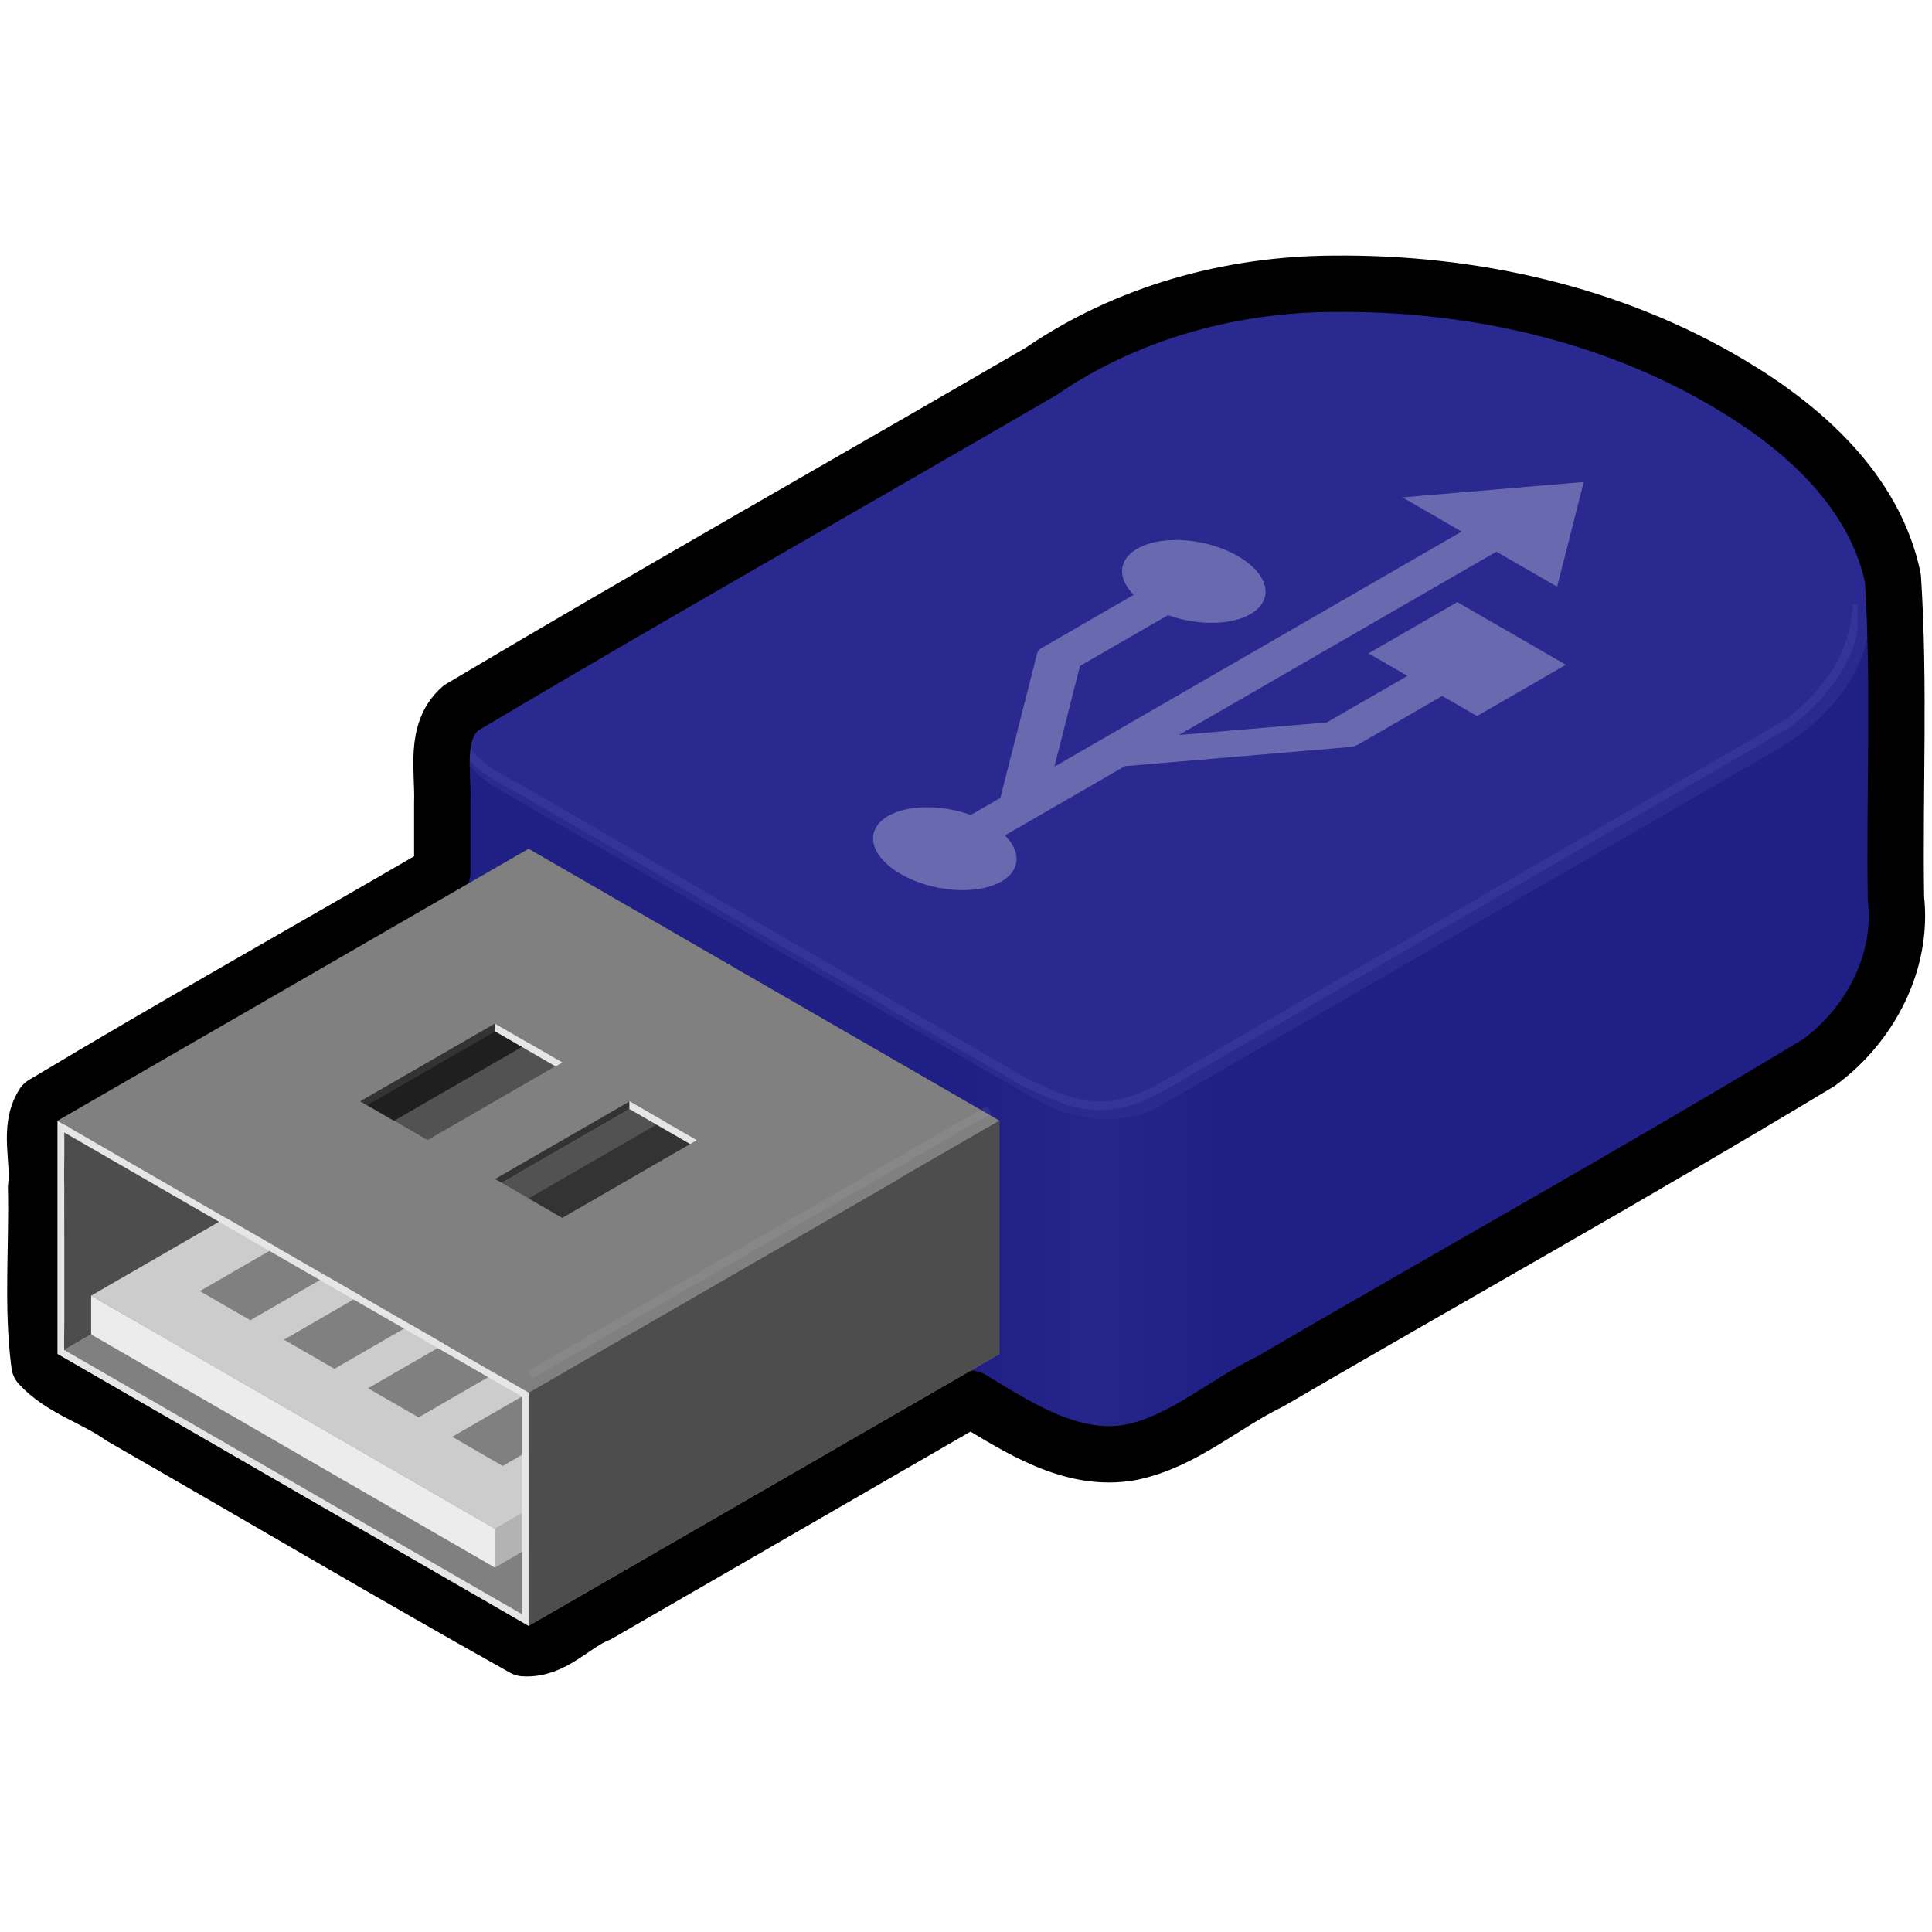
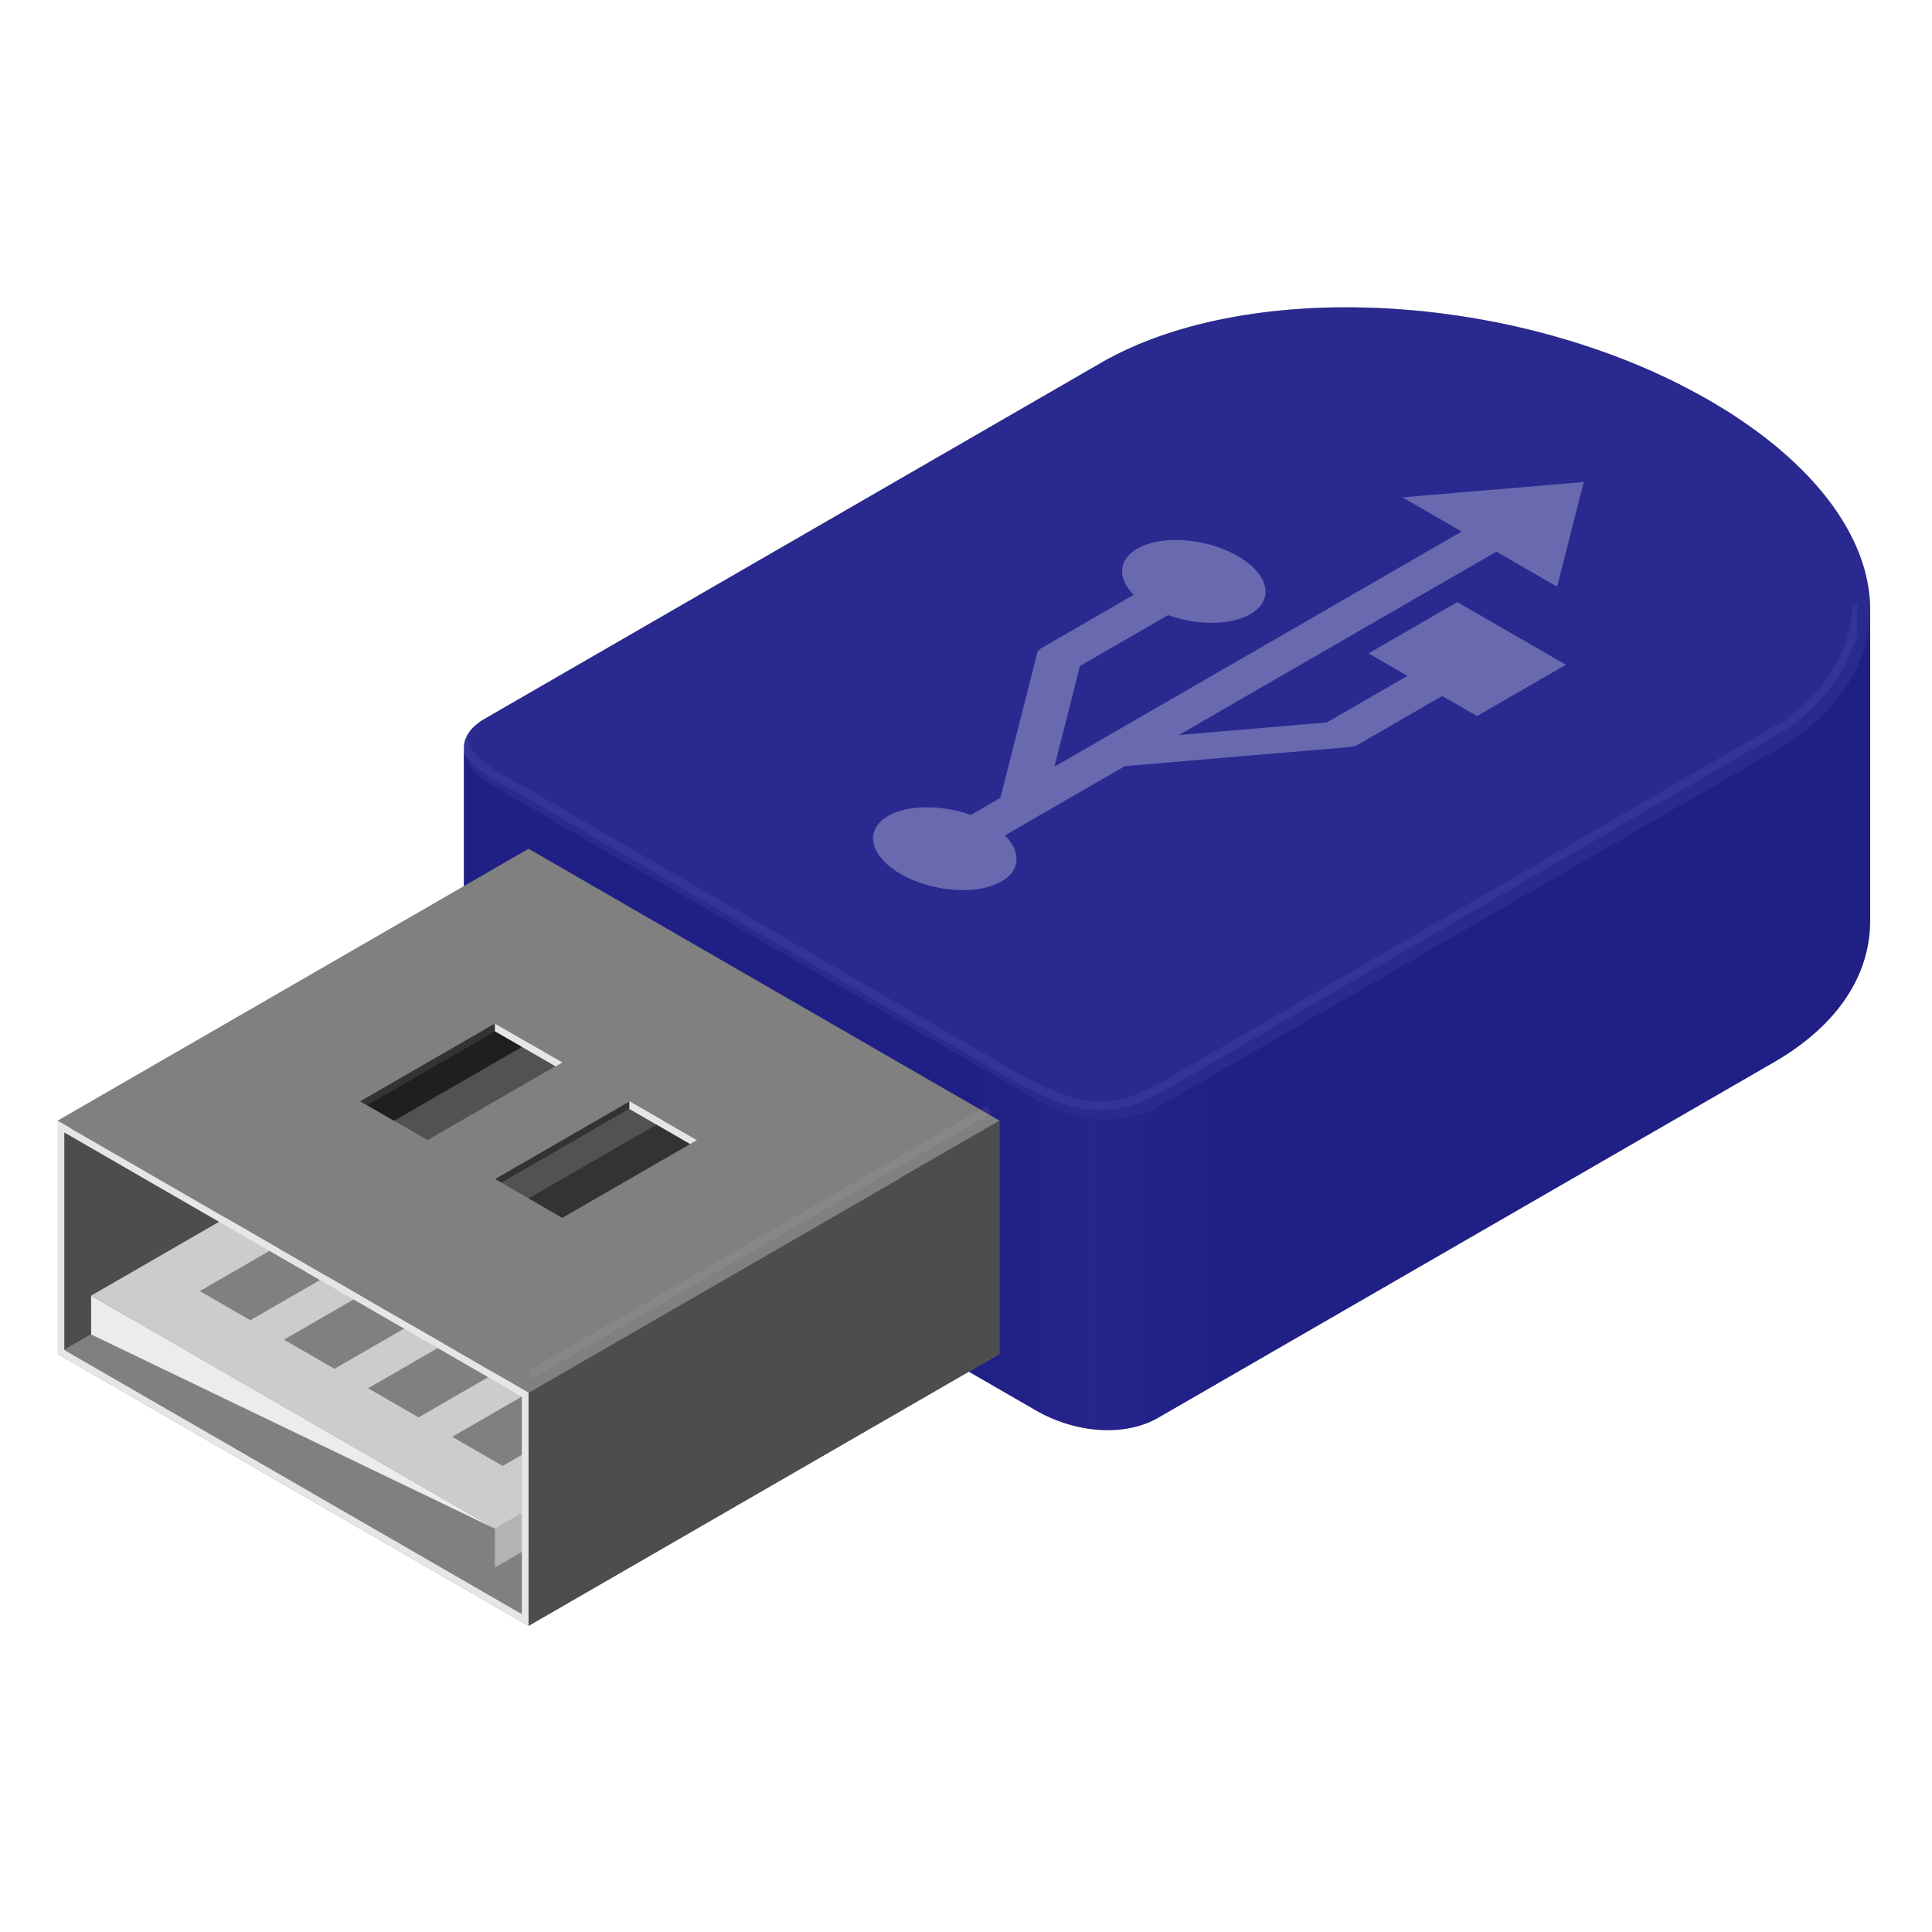
<svg xmlns="http://www.w3.org/2000/svg" viewBox="0 0 48 48" version="1.0">
  <defs>
    <filter id="c">
      <feGaussianBlur stdDeviation="2.199" />
    </filter>
    <filter id="d">
      <feGaussianBlur stdDeviation=".853" />
    </filter>
    <linearGradient id="a" y2="781.13" gradientUnits="userSpaceOnUse" x2="368.22" gradientTransform="matrix(.054 0 0 .054 10.624 -11.637)" y1="781.13" x1="245.5">
      <stop offset="0" stop-color="#fff" stop-opacity="0" />
      <stop offset=".5" stop-color="#fff" />
      <stop offset="1" stop-color="#999" />
    </linearGradient>
    <clipPath id="b">
      <path d="M416.19 353.72c-2.28.02-4.56.06-6.81.12-.8.03-1.59.07-2.38.1-1.88.07-3.76.14-5.62.25l-.63.03-1.41.09c-1.03.07-2.06.15-3.09.22-2.44.18-4.87.39-7.28.63-2.96.29-5.91.62-8.81 1-1 .13-1.98.26-2.97.4-.46.07-.92.12-1.38.19-.4.06-.79.13-1.19.19-1.04.16-2.09.3-3.12.47-.17.02-.33.06-.5.09-.72.12-1.44.25-2.16.38-.47.08-.96.16-1.43.24-.06.01-.11.03-.16.04-2.68.48-5.35.99-7.97 1.56l-.4.09c-.69.15-1.39.32-2.07.47-1.04.24-2.09.5-3.12.75-.69.17-1.38.33-2.07.5-.31.08-.62.17-.93.25-.64.17-1.27.33-1.91.5-.7.19-1.4.37-2.09.56-.03.01-.06.03-.1.04-.28.07-.56.16-.84.24-1.95.56-3.88 1.12-5.78 1.72-.62.2-1.23.4-1.85.6-1.03.34-2.07.68-3.09 1.03-.91.31-1.82.64-2.72.97-.62.22-1.23.46-1.84.69-.04.01-.09.01-.13.03-.93.35-1.86.69-2.78 1.06-1.19.47-2.39.94-3.56 1.44-.62.26-1.23.54-1.84.81-.37.16-.74.31-1.1.47-.51.23-1.02.48-1.53.72-.44.2-.9.38-1.34.59-.44.2-.88.42-1.31.63-1.16.55-2.29 1.11-3.41 1.68-.63.32-1.25.67-1.88 1-.48.26-.98.49-1.47.75-1.09.6-2.18 1.2-3.24 1.81-.01 0-280.54 162.04-280.54 162.04-.402.23-.804.47-1.184.72-.378.23-.74.47-1.094.71-.356.25-.7.5-1.031.75-.327.25-.635.5-.937.75-.306.26-.595.52-.875.79-.217.2-.455.41-.657.62-.054.06-.102.13-.156.19-.235.25-.473.46-.687.72-.246.28-.471.61-.688.9-.017.03-.046.04-.062.06-.184.26-.337.5-.5.75-.177.28-.348.54-.5.82-.009.01.008.04 0 .06-.146.27-.283.54-.407.81-.009.02-.021.04-.031.07-.12.27-.245.53-.343.81-.102.28-.204.56-.282.84-.008.03.008.07 0 .09-.218.83-.351 1.66-.375 2.5v.13 141.78c-.081 6.3 5.222 13.07 15.719 19.13l244.97 141.43c18.56 10.72 40.93 12.08 55.84 3.47l280.66-162.03c29.64-17.11 44.04-40.13 44.03-64.72V493.19c.02-.86.01-1.7 0-2.57v-.09c-.02-.89-.04-1.79-.09-2.69-.04-.67-.1-1.35-.16-2.03l-.06-.65-.06-.6c-.02-.1-.02-.21-.04-.31-.1-.89-.23-1.79-.37-2.69v-.03c-.09-.59-.21-1.19-.31-1.78-.13-.7-.26-1.4-.41-2.09-.16-.75-.35-1.51-.53-2.25a69.882 69.882 0 00-.81-3.07c-.01-.03-.03-.06-.03-.09-.2-.66-.42-1.31-.63-1.97-.11-.34-.2-.69-.31-1.03-.05-.14-.11-.27-.16-.41-.22-.63-.45-1.27-.69-1.9-.1-.28-.2-.56-.31-.85-.35-.91-.73-1.8-1.12-2.71-.32-.74-.63-1.49-.97-2.22-.08-.18-.17-.36-.25-.54-.09-.19-.19-.39-.28-.59-.34-.7-.71-1.42-1.07-2.12-.46-.91-.94-1.82-1.43-2.72-.49-.88-.99-1.75-1.5-2.63-.02-.03-.05-.06-.07-.09-.32-.55-.66-1.11-1-1.66-.21-.35-.43-.71-.65-1.06-.15-.24-.32-.48-.47-.72-.43-.67-.86-1.33-1.31-2-.52-.77-1.05-1.55-1.6-2.31-.09-.13-.18-.27-.28-.41-.63-.88-1.3-1.74-1.97-2.62-.01-.02-.02-.05-.03-.07-.75-.98-1.54-1.98-2.34-2.96-.17-.21-.36-.42-.53-.63-.66-.8-1.32-1.58-2-2.37-.58-.68-1.18-1.36-1.79-2.04-.28-.32-.58-.64-.87-.96-.51-.57-1.03-1.13-1.56-1.69-.4-.43-.81-.86-1.22-1.28-.43-.45-.87-.9-1.31-1.35-.53-.53-1.09-1.06-1.63-1.59-1-.98-2.02-1.96-3.06-2.94-.75-.7-1.51-1.4-2.28-2.09-.3-.27-.6-.54-.91-.81-.13-.12-.27-.23-.4-.35-.55-.48-1.11-.96-1.66-1.44-.44-.37-.87-.75-1.31-1.12-1.12-.94-2.28-1.88-3.44-2.81-.93-.75-1.89-1.51-2.85-2.25-.25-.2-.52-.4-.78-.6-.82-.62-1.66-1.25-2.5-1.87-.41-.3-.83-.61-1.25-.91 0 0-.02.01-.03 0-1.26-.92-2.54-1.84-3.84-2.75-1.21-.84-2.44-1.67-3.69-2.5-.12-.08-.22-.17-.34-.25l-1.38-.9c-.91-.6-1.82-1.2-2.75-1.78-.31-.21-.65-.4-.97-.6-1.1-.69-2.21-1.35-3.34-2.03-1.45-.88-2.91-1.76-4.41-2.63-1.54-.88-3.09-1.76-4.65-2.62s-3.14-1.7-4.72-2.53c-.94-.49-1.87-.99-2.81-1.47-.66-.33-1.32-.67-1.97-1-.74-.37-1.48-.73-2.22-1.09-.87-.43-1.75-.87-2.63-1.29-.53-.25-1.06-.49-1.59-.74-1.1-.52-2.2-1.03-3.31-1.54-.32-.14-.63-.29-.94-.43-1.34-.61-2.68-1.2-4.03-1.79-.1-.04-.19-.08-.28-.12-1.58-.68-3.16-1.34-4.75-2-1.05-.43-2.11-.83-3.16-1.25-.65-.26-1.29-.53-1.94-.78-1.1-.43-2.2-.86-3.31-1.28-.6-.23-1.21-.46-1.81-.69-.88-.33-1.77-.65-2.66-.97-.84-.3-1.68-.61-2.53-.91-.65-.23-1.31-.46-1.97-.68-.13-.05-.27-.08-.4-.13-1.38-.47-2.75-.95-4.13-1.4-1.32-.44-2.64-.87-3.97-1.29-.19-.06-.39-.12-.59-.18-1.57-.5-3.14-.97-4.72-1.44-1.32-.39-2.64-.78-3.97-1.16-.45-.12-.89-.28-1.34-.4-1.26-.35-2.53-.7-3.78-1.03-1.55-.42-3.1-.83-4.66-1.22l-2.31-.6c-.78-.19-1.56-.37-2.35-.56-1.01-.24-2.04-.48-3.06-.72-.54-.12-1.08-.25-1.62-.37-1.28-.29-2.54-.57-3.82-.85l-.87-.18c-1.52-.32-3.04-.64-4.56-.94-.06-.01-.11-.02-.16-.03-1.57-.31-3.14-.59-4.72-.88-1.18-.21-2.35-.42-3.53-.62-.4-.07-.79-.15-1.19-.22-.43-.08-.87-.15-1.31-.22-1.15-.19-2.29-.38-3.44-.56-.68-.11-1.35-.21-2.03-.32-.89-.13-1.79-.24-2.69-.37-.93-.13-1.87-.28-2.81-.41-.65-.08-1.29-.16-1.94-.25-1.57-.2-3.14-.38-4.71-.56-1.58-.18-3.15-.37-4.72-.53-1.67-.17-3.37-.32-5.04-.47-.41-.04-.83-.06-1.24-.09-1.4-.12-2.8-.25-4.19-.35-1.79-.12-3.56-.24-5.35-.34h-.09c-.99-.06-1.98-.11-2.97-.16-.08 0-.16.01-.25 0-1.47-.06-2.94-.13-4.41-.18-1.06-.04-2.15-.07-3.21-.1l-1.47-.03c-1.31-.02-2.6-.05-3.91-.06-1.79-.02-3.56-.02-5.34 0z" opacity=".8" fill-rule="evenodd" />
    </clipPath>
  </defs>
  <path d="M33.301 7.636c-2.264.019-4.377.472-5.956 1.384L12.059 17.85c-.353.204-.53.451-.535.713v7.726c-.004.343.285.711.857 1.041l13.348 7.707c1.011.584 2.23.658 3.042.189l15.292-8.829c1.615-.932 2.401-2.187 2.4-3.526v-7.775c-.027-1.751-1.392-3.643-4-5.149-2.678-1.545-6.061-2.336-9.162-2.31z" fill-rule="evenodd" fill="#999" />
  <path d="M24 26.316v7.722l1.729.998c1.011.584 2.23.658 3.042.189l1.916-1.105v-7.722l-1.916 1.105c-.812.469-2.031.395-3.042-.189L24 26.316z" opacity=".3" fill-rule="evenodd" fill="url(#a)" />
  <path d="M12.382 19.607l13.347 7.706c1.011.584 2.23.659 3.043.19l15.291-8.829c3.744-2.162 3.031-6.054-1.6-8.728-4.632-2.674-11.376-3.087-15.119-.925l-15.286 8.827c-.817.472-.688 1.176.324 1.759" fill-rule="evenodd" fill="#ccc" />
  <path clip-path="url(#b)" d="M657.73 493.63c-1.39 24.62-14.5 40.86-31.42 54.37L338.38 715.28c-28.69 16.44-44.44 6.96-63.97-2.03L41.31 577.91c-32.065-15.81-27.879-26.86-14.944-36.77" transform="matrix(.054 0 0 .054 10.624 -11.637)" filter="url(#c)" stroke="#fff" stroke-width="4" fill="none" />
  <path d="M33.301 7.636c-.124 0-.249.003-.372.007-.043 0-.086.003-.129.005-.102.003-.205.008-.306.013l-.035.002-.076.005-.169.012a15.675 15.675 0 00-1.038.11l-.075.011-.065.01c-.057.009-.114.016-.17.026l-.028.005-.117.02-.078.014-.009.002a13.32 13.32 0 00-.434.085l-.022.005-.113.025-.17.041c-.037.01-.075.018-.112.027l-.051.014-.104.027-.114.031a.028.028 0 00-.005.002l-.046.013c-.106.03-.212.061-.315.094l-.101.032-.168.056a6.653 6.653 0 00-.249.09c-.002.002-.005.002-.007.002l-.151.058-.194.079-.101.044-.059.025-.084.04c-.024.01-.049.02-.073.032l-.072.034a8.84 8.84 0 00-.185.092l-.102.054c-.027.015-.054.027-.08.041a6.49 6.49 0 00-.177.1l-15.286 8.828a1.566 1.566 0 00-.18.119l-.051.041a1.03 1.03 0 00-.084.076l-.008.011c-.013.013-.026.025-.038.039-.013.015-.025.033-.037.049l-.004.004c-.01.013-.018.027-.027.04-.009.015-.019.029-.027.045v.003a.902.902 0 00-.022.044l-.002.004-.019.044c-.005.015-.011.03-.015.046v.005a.573.573 0 00-.02.136v7.732c-.005.344.284.712.856 1.042l13.348 7.707c1.011.584 2.23.658 3.042.189l15.292-8.829c1.615-.932 2.4-2.186 2.4-3.526v-7.635V15.09l-.005-.146-.009-.111-.003-.036-.004-.032-.002-.017a2.33 2.33 0 00-.02-.146V14.6a3.282 3.282 0 00-.017-.097l-.022-.114a5.47 5.47 0 00-.029-.123l-.015-.061-.029-.106a4.409 4.409 0 00-.036-.112l-.017-.056-.009-.022a3.18 3.18 0 00-.037-.104l-.017-.046c-.019-.05-.04-.099-.061-.148l-.053-.121-.014-.029-.015-.033-.058-.115a4.174 4.174 0 00-.078-.148l-.082-.144-.003-.005-.055-.09-.036-.058-.025-.039c-.024-.036-.047-.073-.072-.109a4.749 4.749 0 00-.087-.126l-.015-.022-.107-.143-.002-.003a4.779 4.779 0 00-.157-.196 4.173 4.173 0 00-.206-.24 1.185 1.185 0 00-.047-.053l-.085-.092-.067-.07a4.822 4.822 0 00-.16-.16 8.59 8.59 0 00-.291-.274l-.049-.044a.385.385 0 00-.023-.019l-.09-.078-.071-.062a10.342 10.342 0 00-.343-.276l-.042-.032-.136-.102-.068-.049h-.002c-.069-.05-.138-.101-.21-.15-.065-.046-.133-.091-.201-.137l-.018-.013-.075-.05-.15-.097-.053-.032-.182-.111c-.079-.047-.159-.096-.24-.143a15.755 15.755 0 00-.511-.28l-.153-.08-.107-.055-.121-.06-.143-.07-.087-.04a12.56 12.56 0 00-.181-.084l-.051-.024a15.577 15.577 0 00-.219-.097l-.016-.006a16.595 16.595 0 00-.259-.11l-.171-.068-.106-.042a12.384 12.384 0 00-.279-.107l-.145-.053a25.355 25.355 0 00-.138-.05l-.107-.037-.022-.007a25.787 25.787 0 00-.441-.147l-.033-.01a16.716 16.716 0 00-.473-.14l-.073-.023c-.069-.02-.138-.038-.206-.056a18.267 18.267 0 00-.254-.066l-.126-.033-.128-.03a12.07 12.07 0 00-.255-.06 15.171 15.171 0 00-.208-.046l-.048-.01a16.708 16.708 0 00-.248-.051l-.009-.002c-.085-.017-.171-.032-.257-.048l-.192-.034-.065-.012-.071-.012-.188-.03-.11-.017c-.049-.008-.098-.014-.147-.02l-.153-.023-.106-.013c-.086-.012-.171-.021-.257-.031l-.257-.03-.274-.025L35 7.702l-.228-.018a19.788 19.788 0 00-.291-.02h-.006a19.162 19.162 0 00-.161-.008H34.3l-.24-.01a20.443 20.443 0 00-.175-.005l-.08-.002-.213-.003h-.291z" opacity=".8" fill-rule="evenodd" fill="navy" />
  <path d="M28.253 13.633c-.478.276-.489.74-.085 1.144l-2.29 1.323a.217.217 0 00-.11.13l-.914 3.593-.736.425c-.716-.258-1.557-.26-2.052.025-.603.348-.462.995.315 1.443.778.449 1.898.531 2.5.183.478-.276.488-.74.086-1.143l.926-.535.005.002v-.005l2.056-1.187.003.003 5.555-.472a.552.552 0 00.227-.062l2.093-1.209.576.333.288.166.224-.129 1.76-1.016.223-.129-.288-.167-2.12-1.224-.288-.166-.224.129-1.76 1.016-.223.129.288.166.68.393-2.003 1.156-3.675.312 7.888-4.554 1.109.64.398.229.07-.269.524-2.06.071-.27-.468.039-3.572.302-.466.041.398.229 1.072.62-10.118 5.841.636-2.502 2.188-1.263c.714.257 1.553.259 2.047-.026.603-.348.463-.993-.314-1.442s-1.897-.53-2.5-.182" opacity=".3" fill="#fff" />
-   <path d="M33.13 7.05c-2.567.01-5.143.722-7.267 2.179-4.802 2.793-9.643 5.523-14.417 8.363-.668.589-.429 1.563-.458 2.343v1.743c-3.305 1.922-6.633 3.786-9.912 5.755-.39.616-.088 1.384-.179 2.064.035 1.468-.108 2.956.084 4.412.554.603 1.386.824 2.042 1.295 3.335 1.908 6.643 3.87 9.993 5.744.725.048 1.214-.592 1.842-.844l9.263-5.35c1.19.719 2.513 1.594 3.974 1.329 1.294-.264 2.298-1.195 3.462-1.76 4.54-2.648 9.135-5.209 13.634-7.925 1.264-.923 2.097-2.496 1.913-4.081-.04-2.651.094-5.308-.076-7.955-.453-2.165-2.224-3.736-4.051-4.819-2.952-1.762-6.427-2.527-9.847-2.493z" stroke-linejoin="round" stroke="#000" stroke-linecap="round" stroke-width="1.4" fill="none" />
  <path d="M1.428 33.637l11.704 6.757 11.704-6.757-11.704-6.758-11.704 6.758z" fill-rule="evenodd" fill="gray" />
  <path d="M1.596 33.54l11.87-6.854V21.28l-11.87 6.854v5.406z" fill-rule="evenodd" fill="#4d4d4d" />
  <path d="M12.296 38.946l12.43-7.24v-.965l-12.43 7.24v.965z" fill-rule="evenodd" fill="#b3b3b3" />
-   <path d="M2.264 33.154v-.965l10.032 5.791v.966L2.264 33.154z" fill-rule="evenodd" fill="#ececec" />
+   <path d="M2.264 33.154v-.965l10.032 5.791L2.264 33.154z" fill-rule="evenodd" fill="#ececec" />
  <path d="M12.296 37.98L2.264 32.19l12.54-7.24 10.032 5.792-12.54 7.24z" fill-rule="evenodd" fill="#ccc" />
  <path d="M4.965 32.077l1.254.724 11.093-6.404-1.254-.725-11.093 6.405m2.09 1.207l1.254.724 11.093-6.405-1.254-.724-11.093 6.405m2.09 1.207l1.254.724 11.093-6.405-1.254-.724-11.093 6.405m2.09 1.206l1.254.724 11.093-6.404-1.254-.724-11.093 6.404" fill-rule="evenodd" fill="gray" />
  <path d="M13.132 21.087L1.428 27.844l11.704 6.758 11.704-6.758-11.704-6.757zm-.836 4.344l1.672.966-3.344 1.93-1.672-.965 3.344-1.93zm3.344 1.931l1.672.966-3.344 1.93-1.672-.965 3.344-1.93z" fill-rule="evenodd" fill="gray" />
  <path d="M13.132 40.394v-5.792l11.704-6.757v5.792l-11.704 6.757z" fill-rule="evenodd" fill="#4d4d4d" />
  <path d="M9.12 27.459l-.168-.097 3.344-1.93v.192L9.119 27.46z" fill-rule="evenodd" fill="#333" />
  <path d="M12.296 25.431v.193l1.505.869.167-.096-1.672-.966zM1.428 27.844v5.793l11.704 6.756v-5.791L1.428 27.844zm.166.29l11.371 6.565v5.404L1.595 33.54v-5.405z" fill-rule="evenodd" fill="#e6e6e6" />
  <path d="M12.463 29.389l-.167-.096 3.344-1.93v.192l-3.177 1.834z" fill-rule="evenodd" fill="#333" />
  <path d="M15.64 27.362v.193l1.505.869.167-.097-1.672-.965z" fill-rule="evenodd" fill="#e6e6e6" />
  <path d="M12.463 29.389l3.177-1.834 1.505.869-3.177 1.834-1.505-.869zM9.12 27.459l3.176-1.835 1.505.869-3.177 1.834-1.505-.868z" opacity=".6" fill-rule="evenodd" />
  <path d="M47.104 848.01l211.29-122" opacity=".24" filter="url(#d)" stroke="#fff" stroke-width="4" fill="none" transform="matrix(.054 0 0 .054 10.624 -11.637)" />
</svg>